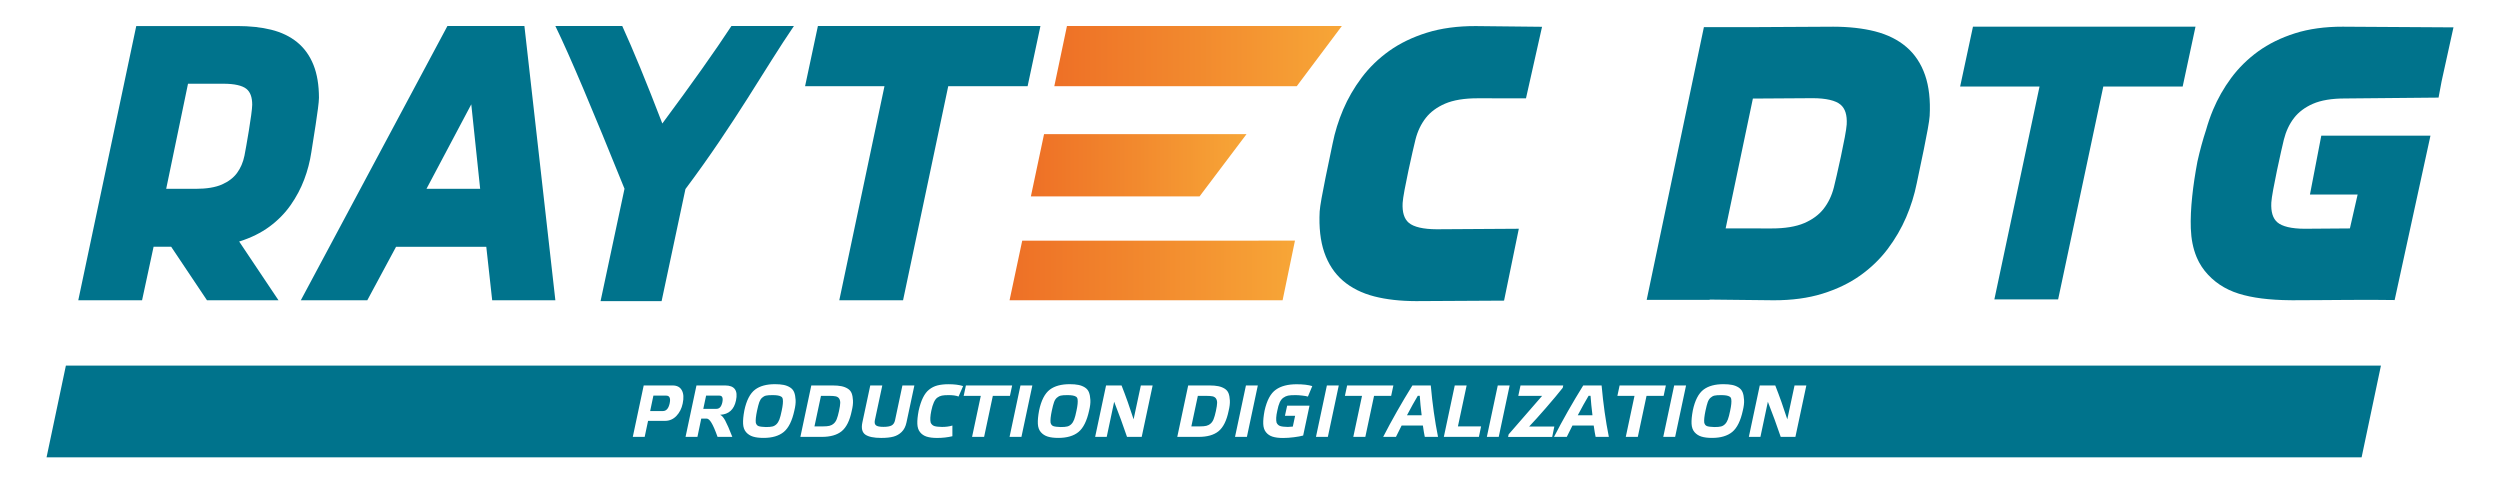
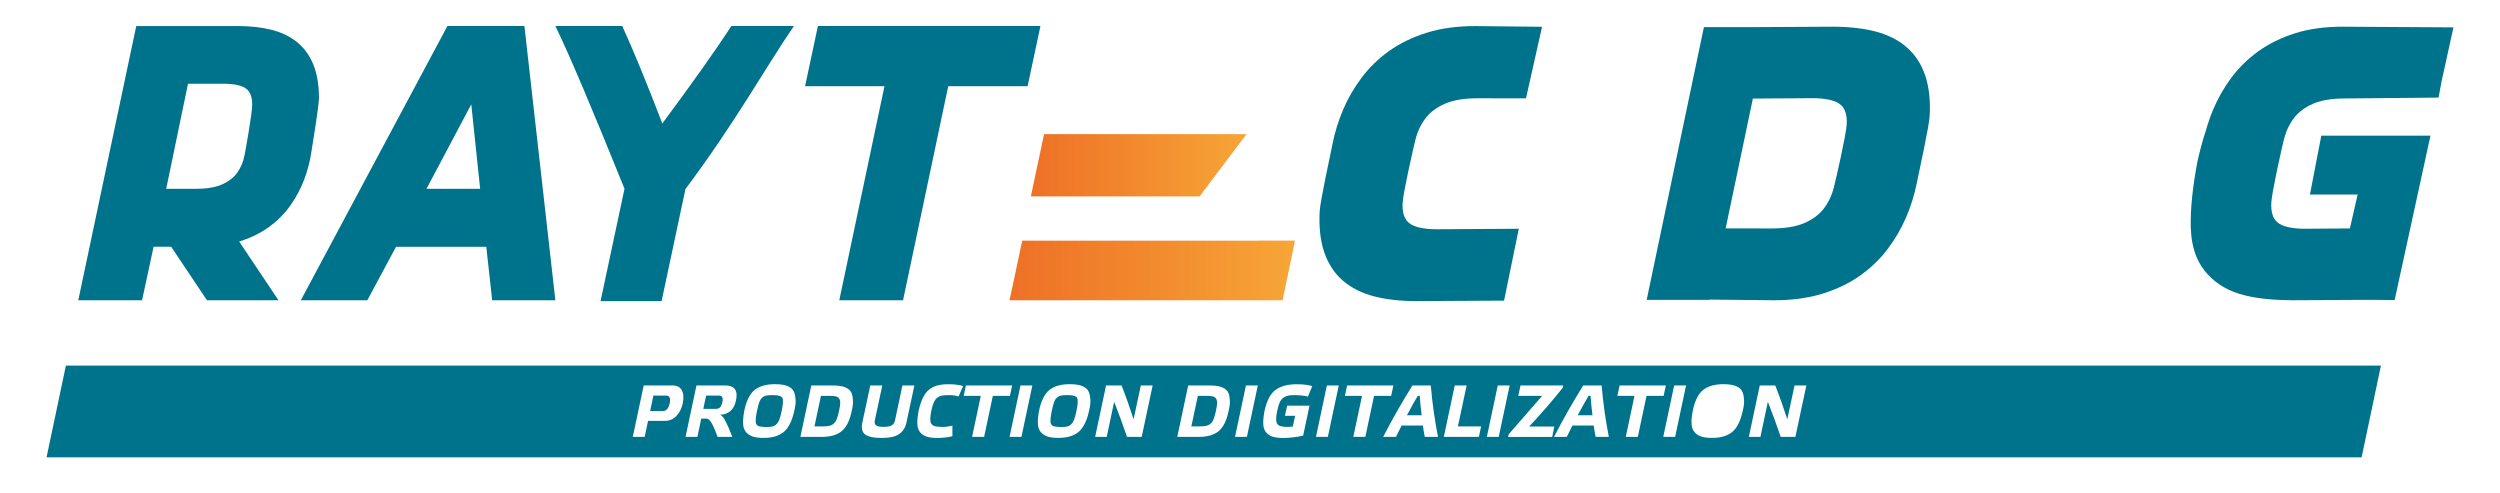
<svg xmlns="http://www.w3.org/2000/svg" version="1.1" id="Слой_1" x="0px" y="0px" viewBox="0 0 980.53 193.22" style="enable-background:new 0 0 980.53 193.22;" xml:space="preserve">
  <style type="text/css">
	.st0{display:none;fill:none;}
	.st1{fill-rule:evenodd;clip-rule:evenodd;fill:#00738C;}
	.st2{fill-rule:evenodd;clip-rule:evenodd;fill:url(#SVGID_1_);}
	.st3{fill-rule:evenodd;clip-rule:evenodd;fill:url(#SVGID_00000066482938156929519850000005708015724905914796_);}
	.st4{fill-rule:evenodd;clip-rule:evenodd;fill:url(#SVGID_00000002369741266007574490000008189337492428530093_);}
	.st5{fill:#00738C;}
</style>
  <rect x="29.26" y="9.21" class="st0" width="575.36" height="109.02" />
  <g>
    <path class="st1" d="M175.48,10.21l-57.49,107.55h26.07l11.27-20.95h35.4l2.31,20.95h24.78L205.68,10.21H175.48z M188.32,74.04   h-21.04l17.56-33.12L188.32,74.04z" />
    <path class="st1" d="M122.96,25.49c-1.45-3.64-3.61-6.65-6.42-8.94c-2.77-2.26-6.2-3.91-10.2-4.9c-3.86-0.96-8.33-1.44-13.3-1.44   h-39.6L30.7,117.77h25.02l4.52-21h6.89l14.05,21h28.05L93.8,94.72c0.07-0.02,0.15-0.04,0.22-0.06c4.46-1.41,8.38-3.35,11.66-5.77   c3.28-2.42,6.08-5.26,8.31-8.45c2.2-3.14,4-6.51,5.32-10.02c1.32-3.48,2.26-7.1,2.8-10.74c0.53-3.59,2.99-18.01,2.99-21.33   C125.09,33.37,124.38,29.04,122.96,25.49z M95.88,61.05c-0.53,2.61-1.52,4.9-2.93,6.82c-1.38,1.86-3.35,3.37-5.87,4.48   c-2.59,1.14-6.06,1.71-10.3,1.71H65.18l8.56-41.22h13.95c4.22,0,7.32,0.7,8.95,2.01c1.54,1.24,2.28,3.28,2.28,6.24   C98.91,44.32,96.44,58.27,95.88,61.05z" />
    <path class="st1" d="M408.07,10.21h-87.28l-5.03,23.6h31.14l-17.72,83.95h25.01l17.72-83.95h31.13L408.07,10.21z" />
    <path class="st1" d="M589.91,117.91l-34.52,0.19c-6.14-0.01-11.64-0.63-16.35-1.84c-4.87-1.25-9.01-3.32-12.29-6.14   c-3.33-2.86-5.8-6.62-7.36-11.16c-1.52-4.43-2.12-9.82-1.8-16.03c0.22-4.14,4.18-22.12,5.07-26.59c0.9-4.54,2.3-9.04,4.15-13.38   c1.86-4.37,4.3-8.57,7.23-12.48c2.97-3.97,6.61-7.5,10.82-10.51c4.21-3,9.19-5.41,14.79-7.15c5.58-1.74,12.01-2.61,19.13-2.59   l26.03,0.28l-6.3,28.06l-18.9-0.02c-5.24-0.01-9.56,0.7-12.84,2.11c-3.18,1.38-5.72,3.25-7.54,5.57c-1.87,2.39-3.24,5.24-4.06,8.49   c-0.88,3.46-4.83,20.85-5.04,24.87c-0.19,3.69,0.6,6.24,2.41,7.79c1.93,1.65,5.71,2.52,10.93,2.54l32.23-0.2L589.91,117.91z" />
    <g>
      <linearGradient id="SVGID_1_" gradientUnits="userSpaceOnUse" x1="545.503" y1="-1174.183" x2="658.278" y2="-1174.183" gradientTransform="matrix(1 0 0 -1 -132 -1152.17)">
        <stop offset="0" style="stop-color:#EE7026" />
        <stop offset="0.5" style="stop-color:#F28A2E" />
        <stop offset="1" style="stop-color:#F7A637" />
      </linearGradient>
-       <path class="st2" d="M526.28,10.21H418.47l-4.96,23.6h95.09L526.28,10.21z" />
      <linearGradient id="SVGID_00000073690028960181892160000006272368362547822214_" gradientUnits="userSpaceOnUse" x1="527.96" y1="-1258.242" x2="639.9" y2="-1258.242" gradientTransform="matrix(1 0 0 -1 -132 -1152.17)">
        <stop offset="0" style="stop-color:#EE7026" />
        <stop offset="0.5" style="stop-color:#F28A2E" />
        <stop offset="1" style="stop-color:#F7A637" />
      </linearGradient>
      <path style="fill-rule:evenodd;clip-rule:evenodd;fill:url(#SVGID_00000073690028960181892160000006272368362547822214_);" d="    M395.96,117.77h107.09l4.85-23.39H400.93L395.96,117.77z" />
      <linearGradient id="SVGID_00000027593594961271630210000011362028001908309644_" gradientUnits="userSpaceOnUse" x1="536.314" y1="-1216.995" x2="620.895" y2="-1216.995" gradientTransform="matrix(1 0 0 -1 -132 -1152.17)">
        <stop offset="0" style="stop-color:#EE7026" />
        <stop offset="0.5" style="stop-color:#F28A2E" />
        <stop offset="1" style="stop-color:#F7A637" />
      </linearGradient>
      <path style="fill-rule:evenodd;clip-rule:evenodd;fill:url(#SVGID_00000027593594961271630210000011362028001908309644_);" d="    M409.49,52.61l79.41,0l-18.43,24.43h-66.15L409.49,52.61z" />
    </g>
    <path class="st5" d="M556.08,155.23c-1.24,2.06-2.65,4.61-4.25,7.64h5.76c-0.35-2.82-0.6-5.36-0.75-7.64H556.08z" />
    <path class="st5" d="M623.07,155.23c-1.24,2.06-2.65,4.61-4.25,7.64h5.76c-0.35-2.82-0.6-5.36-0.75-7.64H623.07z" />
    <path class="st5" d="M306.37,155.55c-0.6-0.39-1.71-0.58-3.33-0.58c-1.18,0-2.05,0.06-2.6,0.19c-0.56,0.13-1.08,0.41-1.56,0.85   c-0.46,0.42-0.82,1-1.08,1.72c-0.26,0.72-0.55,1.85-0.88,3.37c-0.44,2.1-0.61,3.66-0.49,4.66c0.17,0.71,0.54,1.17,1.1,1.37   c0.56,0.2,1.51,0.32,2.86,0.36c1.14,0,2-0.07,2.59-0.22s1.11-0.45,1.58-0.91c0.46-0.46,0.84-1.08,1.13-1.84   c0.29-0.76,0.59-1.91,0.9-3.43c0.44-2.04,0.59-3.55,0.43-4.51C306.95,156.09,306.73,155.74,306.37,155.55z" />
    <path class="st5" d="M327.78,155.45c-0.54-0.12-1.4-0.19-2.58-0.19h-3.21l-2.55,11.98h3.21c1.16,0,2.04-0.07,2.65-0.22   c0.61-0.15,1.16-0.43,1.66-0.85c0.5-0.42,0.9-1,1.2-1.74c0.3-0.73,0.6-1.8,0.91-3.21c0.31-1.45,0.47-2.52,0.48-3.21   s-0.15-1.28-0.48-1.77C328.76,155.84,328.32,155.57,327.78,155.45z" />
    <path class="st5" d="M421.98,155.55c-0.6-0.39-1.71-0.58-3.33-0.58c-1.18,0-2.04,0.06-2.6,0.19c-0.56,0.13-1.08,0.41-1.56,0.85   c-0.46,0.42-0.83,1-1.08,1.72c-0.26,0.72-0.55,1.85-0.88,3.37c-0.44,2.1-0.61,3.66-0.49,4.66c0.17,0.71,0.54,1.17,1.1,1.37   c0.56,0.2,1.51,0.32,2.87,0.36c1.14,0,2-0.07,2.59-0.22c0.59-0.14,1.11-0.45,1.58-0.91s0.84-1.08,1.13-1.84   c0.29-0.76,0.59-1.91,0.9-3.43c0.44-2.04,0.59-3.55,0.43-4.51C422.56,156.09,422.34,155.74,421.98,155.55z" />
    <path class="st5" d="M475.6,155.45c-0.54-0.12-1.4-0.19-2.58-0.19h-3.21l-2.55,11.98h3.21c1.16,0,2.04-0.07,2.65-0.22   c0.61-0.15,1.16-0.43,1.66-0.85c0.5-0.42,0.9-1,1.2-1.74c0.3-0.73,0.6-1.8,0.91-3.21c0.31-1.45,0.47-2.52,0.48-3.21   s-0.15-1.28-0.48-1.77C476.57,155.84,476.14,155.57,475.6,155.45z" />
-     <path class="st5" d="M678.37,155.55c-0.6-0.39-1.71-0.58-3.33-0.58c-1.18,0-2.04,0.06-2.6,0.19c-0.56,0.13-1.08,0.41-1.56,0.85   c-0.46,0.42-0.83,1-1.09,1.72c-0.26,0.72-0.55,1.85-0.88,3.37c-0.44,2.1-0.61,3.66-0.49,4.66c0.17,0.71,0.54,1.17,1.1,1.37   c0.56,0.2,1.51,0.32,2.87,0.36c1.14,0,2-0.07,2.59-0.22c0.59-0.14,1.11-0.45,1.58-0.91s0.84-1.08,1.13-1.84   c0.29-0.76,0.59-1.91,0.9-3.43c0.44-2.04,0.59-3.55,0.43-4.51C678.95,156.09,678.74,155.74,678.37,155.55z" />
    <path class="st5" d="M261.31,155.17h-5.04l-1.27,6.05h4.98c1.33,0,2.22-0.98,2.66-2.95C263.09,156.21,262.64,155.17,261.31,155.17z   " />
    <path class="st5" d="M25.84,143.4l-7.58,35.97h907.99l7.58-35.97H25.84z M267.76,158.27c-0.4,1.95-1.23,3.57-2.46,4.86   c-1.23,1.29-2.73,1.94-4.49,1.94h-6.63l-1.33,6.28h-4.66l4.28-20.17h11.31c1.74,0,2.95,0.63,3.63,1.88   C268.12,154.32,268.23,156.05,267.76,158.27z M288.66,157.08c-0.75,3.57-2.83,5.44-6.22,5.61c0.66,0.27,1.31,1,1.97,2.2   c0.73,1.35,1.67,3.5,2.81,6.45h-5.79c-0.95-2.66-1.76-4.52-2.43-5.58c-0.64-1.06-1.26-1.59-1.88-1.59h-2.08l-1.5,7.18h-4.66   l4.28-20.17h11.26C288.09,151.18,289.51,153.15,288.66,157.08z M311.55,161.05c-0.87,4.01-2.25,6.8-4.14,8.36   c-1.89,1.56-4.53,2.34-7.93,2.34c-1.68,0-3.06-0.17-4.15-0.51s-1.99-0.92-2.71-1.74c-0.71-0.82-1.1-1.91-1.17-3.28   c-0.07-1.37,0.09-3.1,0.48-5.18c0.83-3.99,2.25-6.74,4.25-8.25c1.89-1.41,4.48-2.11,7.76-2.11c1.35,0,2.5,0.1,3.44,0.29   c0.94,0.19,1.79,0.53,2.53,1c0.74,0.47,1.27,1.11,1.58,1.9c0.31,0.79,0.5,1.78,0.56,2.97   C312.12,158.02,311.95,159.43,311.55,161.05z M334.06,161.16c-0.77,3.78-2.08,6.43-3.94,7.96c-1.83,1.49-4.43,2.23-7.78,2.23h-8.42   l4.28-20.17h8.42c1.33,0,2.46,0.1,3.4,0.29c0.94,0.19,1.77,0.52,2.49,0.97s1.23,1.06,1.52,1.81c0.29,0.75,0.46,1.7,0.52,2.85   C334.61,158.25,334.45,159.6,334.06,161.16z M355.53,165.71c-0.33,1.56-0.96,2.81-1.91,3.73c-0.89,0.87-1.95,1.47-3.18,1.81   s-2.85,0.51-4.83,0.51c-2.88,0-4.95-0.43-6.22-1.3c-1.25-0.89-1.64-2.47-1.16-4.75l3.1-14.53h4.72l-2.92,13.66   c-0.19,0.95-0.04,1.61,0.46,2s1.48,0.58,2.92,0.58c1.47,0,2.54-0.19,3.21-0.56c0.68-0.38,1.12-1.06,1.33-2.04l2.89-13.63h4.69   L355.53,165.71z M375.96,155.52c-0.96-0.37-2.25-0.55-3.85-0.55c-1.18,0-2.07,0.06-2.69,0.19c-0.62,0.13-1.21,0.39-1.79,0.8   c-1.02,0.73-1.81,2.46-2.37,5.18c-0.42,2.06-0.5,3.61-0.23,4.63c0.31,0.67,0.79,1.12,1.43,1.33s1.64,0.33,3,0.35   c1.56,0,2.92-0.18,4.08-0.55v4.2c-1.87,0.44-3.86,0.67-5.96,0.67c-1.68,0-3.05-0.17-4.12-0.51c-1.07-0.34-1.94-0.92-2.6-1.75   c-0.67-0.83-1.02-1.92-1.07-3.28c-0.05-1.36,0.12-3.07,0.51-5.14c0.91-4.09,2.28-6.85,4.11-8.28c0.96-0.77,2.04-1.32,3.24-1.63   s2.66-0.48,4.4-0.48c2.24,0,4.14,0.24,5.7,0.72L375.96,155.52z M385.98,171.35h-4.72l3.42-16.09h-6.71l0.87-4.08h18.14l-0.87,4.08   h-6.71L385.98,171.35z M400.62,171.35h-4.66l4.28-20.17h4.66L400.62,171.35z M427.16,161.05c-0.87,4.01-2.25,6.8-4.14,8.36   c-1.89,1.56-4.53,2.34-7.93,2.34c-1.68,0-3.06-0.17-4.15-0.51s-1.99-0.92-2.71-1.74c-0.71-0.82-1.1-1.91-1.17-3.28   s0.09-3.1,0.48-5.18c0.83-3.99,2.25-6.74,4.25-8.25c1.89-1.41,4.48-2.11,7.76-2.11c1.35,0,2.5,0.1,3.44,0.29   c0.95,0.19,1.79,0.53,2.53,1c0.74,0.47,1.27,1.11,1.58,1.9c0.31,0.79,0.5,1.78,0.56,2.97   C427.73,158.02,427.56,159.43,427.16,161.05z M447.79,171.35h-5.76c-1.5-4.44-3.18-9.03-5.04-13.78l-2.92,13.78h-4.54l4.28-20.17   h6.08c1.68,4.26,3.25,8.69,4.72,13.28l2.84-13.28h4.63L447.79,171.35z M481.88,161.16c-0.77,3.78-2.08,6.43-3.94,7.96   c-1.83,1.49-4.43,2.23-7.78,2.23h-8.42l4.28-20.17h8.42c1.33,0,2.46,0.1,3.4,0.29c0.94,0.19,1.77,0.52,2.49,0.97   c0.72,0.45,1.23,1.06,1.52,1.81c0.29,0.75,0.46,1.7,0.52,2.85C482.43,158.25,482.26,159.6,481.88,161.16z M489.05,171.35h-4.66   l4.28-20.17h4.66L489.05,171.35z M500.69,165.77c0.31,0.67,0.79,1.12,1.43,1.33c0.65,0.21,1.64,0.33,3,0.35   c0.33,0,0.97-0.05,1.94-0.14l0.9-4.22h-3.99l0.87-3.99h8.77l-2.49,11.72c-0.95,0.27-2.16,0.49-3.65,0.67   c-1.47,0.19-2.88,0.29-4.22,0.29c-1.68,0-3.05-0.17-4.12-0.51s-1.94-0.92-2.6-1.75c-0.67-0.83-1.02-1.92-1.07-3.28   c-0.05-1.36,0.12-3.07,0.51-5.14c0.91-4.09,2.39-6.85,4.46-8.28c1.99-1.41,4.69-2.11,8.1-2.11c2.55,0,4.6,0.24,6.16,0.72   l-1.71,4.11c-0.48-0.15-1.23-0.29-2.26-0.4c-1.04-0.12-1.92-0.17-2.63-0.17c-1.29,0-2.26,0.06-2.89,0.19   c-0.64,0.13-1.25,0.4-1.85,0.83c-0.58,0.41-1.05,1.01-1.42,1.81c-0.37,0.8-0.7,1.92-0.98,3.37   C500.49,163.2,500.42,164.74,500.69,165.77z M520.8,171.35h-4.66l4.28-20.17h4.66L520.8,171.35z M535.5,171.35h-4.72l3.42-16.09   h-6.71l0.87-4.08h18.14l-0.87,4.08h-6.71L535.5,171.35z M558.82,171.35c-0.21-0.95-0.46-2.43-0.75-4.46h-8.33l-2.23,4.46h-5.01   c3.4-6.6,7.21-13.32,11.46-20.17h7.21c0.64,7.16,1.58,13.88,2.84,20.17H558.82z M580.04,171.35h-13.75l4.28-20.17h4.66l-3.42,16.06   h9.09L580.04,171.35z M583.16,171.35l4.28-20.17h4.66l-4.28,20.17H583.16z M591.5,171.35l0.2-0.98l13.14-15.11h-9.35l0.87-4.08   h16.76l-0.2,0.93c-1.62,2.06-3.85,4.73-6.68,7.99c-2.58,2.97-4.75,5.36-6.48,7.18h9.87l-0.84,4.08H591.5z M625.82,171.35   c-0.21-0.95-0.46-2.43-0.75-4.46h-8.33l-2.23,4.46h-5.01c3.4-6.6,7.21-13.32,11.46-20.17h7.21c0.64,7.16,1.58,13.88,2.84,20.17   H625.82z M642.37,171.35h-4.72l3.42-16.09h-6.71l0.87-4.08h18.14l-0.87,4.08h-6.71L642.37,171.35z M657.01,171.35h-4.66l4.28-20.17   h4.66L657.01,171.35z M683.55,161.05c-0.87,4.01-2.25,6.8-4.14,8.36c-1.89,1.56-4.53,2.34-7.93,2.34c-1.68,0-3.06-0.17-4.15-0.51   c-1.09-0.34-1.99-0.92-2.71-1.74c-0.71-0.82-1.1-1.91-1.17-3.28c-0.07-1.37,0.09-3.1,0.48-5.18c0.83-3.99,2.25-6.74,4.25-8.25   c1.89-1.41,4.48-2.11,7.75-2.11c1.35,0,2.5,0.1,3.44,0.29c0.94,0.19,1.79,0.53,2.53,1c0.74,0.47,1.27,1.11,1.58,1.9   c0.31,0.79,0.5,1.78,0.56,2.97C684.12,158.02,683.95,159.43,683.55,161.05z M704.18,171.35h-5.76c-1.5-4.44-3.18-9.03-5.04-13.78   l-2.92,13.78h-4.54l4.28-20.17h6.08c1.68,4.26,3.25,8.69,4.72,13.28l2.84-13.28h4.63L704.18,171.35z" />
    <path class="st5" d="M282.18,155.17h-5.24l-1.1,5.18h5.18c1.16,0,1.92-0.85,2.29-2.55C283.67,156.05,283.29,155.17,282.18,155.17z" />
    <path class="st5" d="M755.05,29.51c-1.55-4.52-4.03-8.26-7.36-11.1c-3.28-2.81-7.41-4.86-12.29-6.11   c-4.71-1.2-10.2-1.82-16.35-1.83l-31.23,0.17h-19.53l-22.44,106.97h24.68l0.02-0.11l25.1,0.27c7.12,0.02,13.55-0.85,19.13-2.58   c5.6-1.73,10.58-4.13,14.79-7.11c4.21-2.99,7.85-6.51,10.82-10.45c2.93-3.89,5.36-8.07,7.23-12.42c1.85-4.32,3.25-8.8,4.15-13.31   c0.89-4.45,4.86-22.33,5.07-26.45C757.17,39.28,756.57,33.92,755.05,29.51z M724.3,48.78c-0.21,4-4.16,21.29-5.04,24.73   c-0.82,3.23-2.19,6.07-4.06,8.45c-1.83,2.31-4.36,4.17-7.54,5.54c-3.28,1.4-7.6,2.11-12.84,2.1l-18-0.02l10.68-50.92l23.45-0.15   c5.22,0.01,9,0.89,10.93,2.53C723.71,42.58,724.5,45.12,724.3,48.78z" />
-     <path class="st1" d="M861.1,10.47h-87.28l-5.03,23.47h31.14l-17.72,83.5h25.01l17.72-83.5h31.13L861.1,10.47z" />
    <path class="st5" d="M923.68,10.5l-4.8-0.03c-6.97-0.02-13.27,0.85-18.73,2.58c-5.48,1.73-10.35,4.13-14.48,7.11   c-4.12,2.99-7.69,6.51-10.6,10.45c-2.87,3.89-5.25,8.07-7.07,12.42c-1.09,2.6-2,5.25-2.76,7.94c-1.26,3.83-2.4,7.96-3.39,12.41   c-0.92,4.91-1.6,9.42-2.03,13.55c-0.5,4.71-0.69,8.92-0.56,12.61c0.15,4.21,0.89,7.92,2.21,11.13c0.1,0.25,0.22,0.5,0.33,0.74   c0.16,0.36,0.33,0.72,0.51,1.07c0.09,0.18,0.18,0.36,0.28,0.54c0.63,1.15,1.34,2.24,2.15,3.24c3.41,4.23,7.85,7.2,13.34,8.92   c5.27,1.65,11.99,2.5,20.13,2.57c0.33,0,0.65,0.01,0.99,0.01c6.91,0,13.11-0.08,21.93-0.13c7.66-0.04,11.7-0.04,18.08,0.05   l14.05-64.48h-42.82l-4.45,23.11h18.7l-3.03,13.28l-17.76,0.13c-5.11-0.01-8.81-0.89-10.7-2.53c-1.78-1.55-2.55-4.08-2.36-7.75   c0.2-4,4.07-21.29,4.93-24.73c0.81-3.23,2.15-6.07,3.98-8.45c1.79-2.31,4.27-4.17,7.38-5.54c3.21-1.4,7.44-2.11,12.57-2.1   l36.73-0.34l1.19-6.38l4.66-21.17L923.68,10.5z" />
    <g>
      <path class="st5" d="M217.82,10.21h26.24c4.29,9.4,9.53,22.13,15.71,38.23c11.63-15.68,20.67-28.42,27.1-38.23h24.51    c-11.3,16.51-22.99,37.84-42.54,63.94l-9.35,43.95h-23.94l9.39-44.07C232.39,42.99,223.51,21.88,217.82,10.21z" />
    </g>
  </g>
</svg>